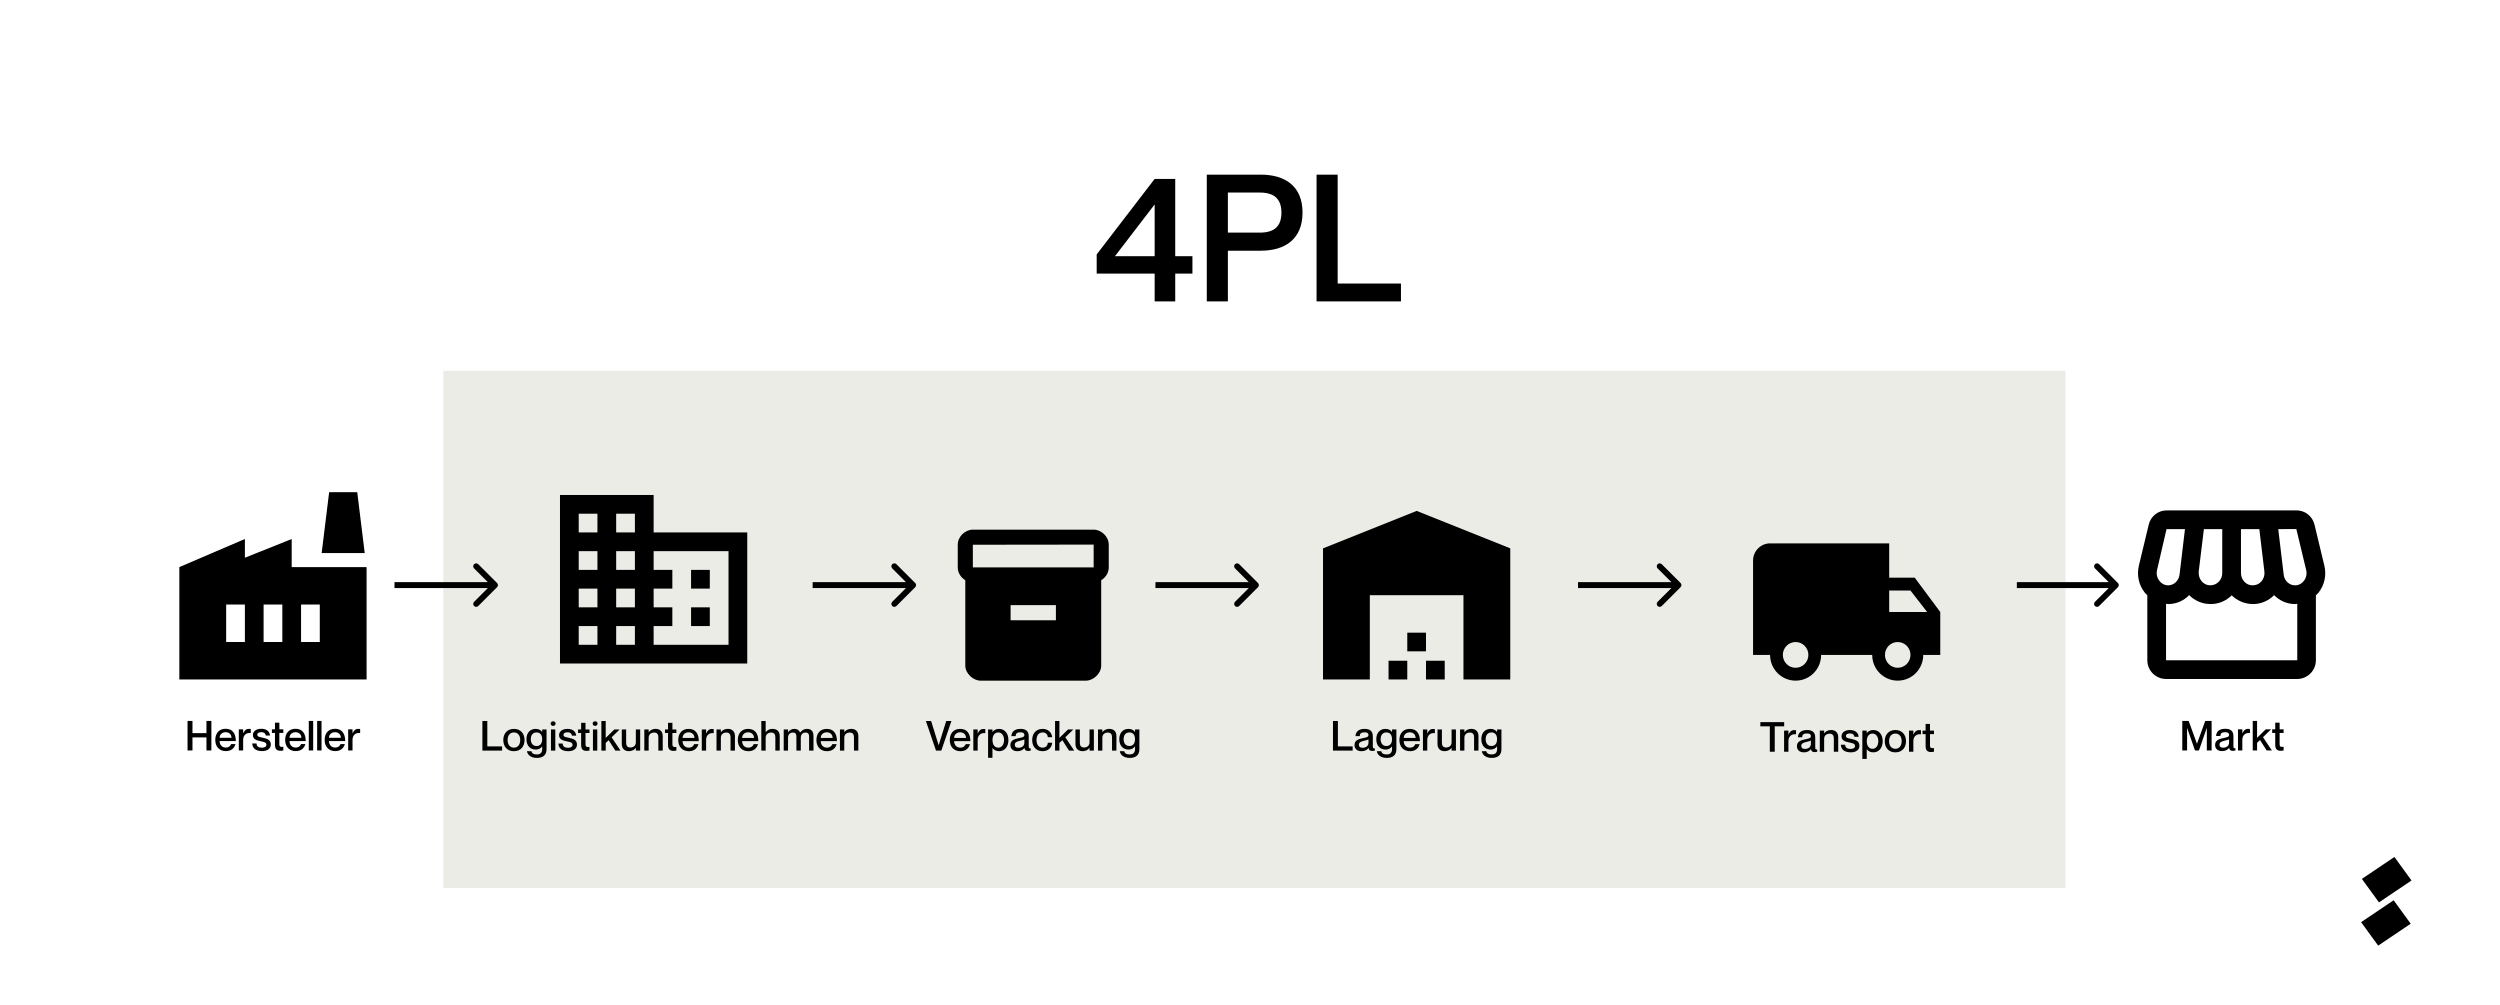
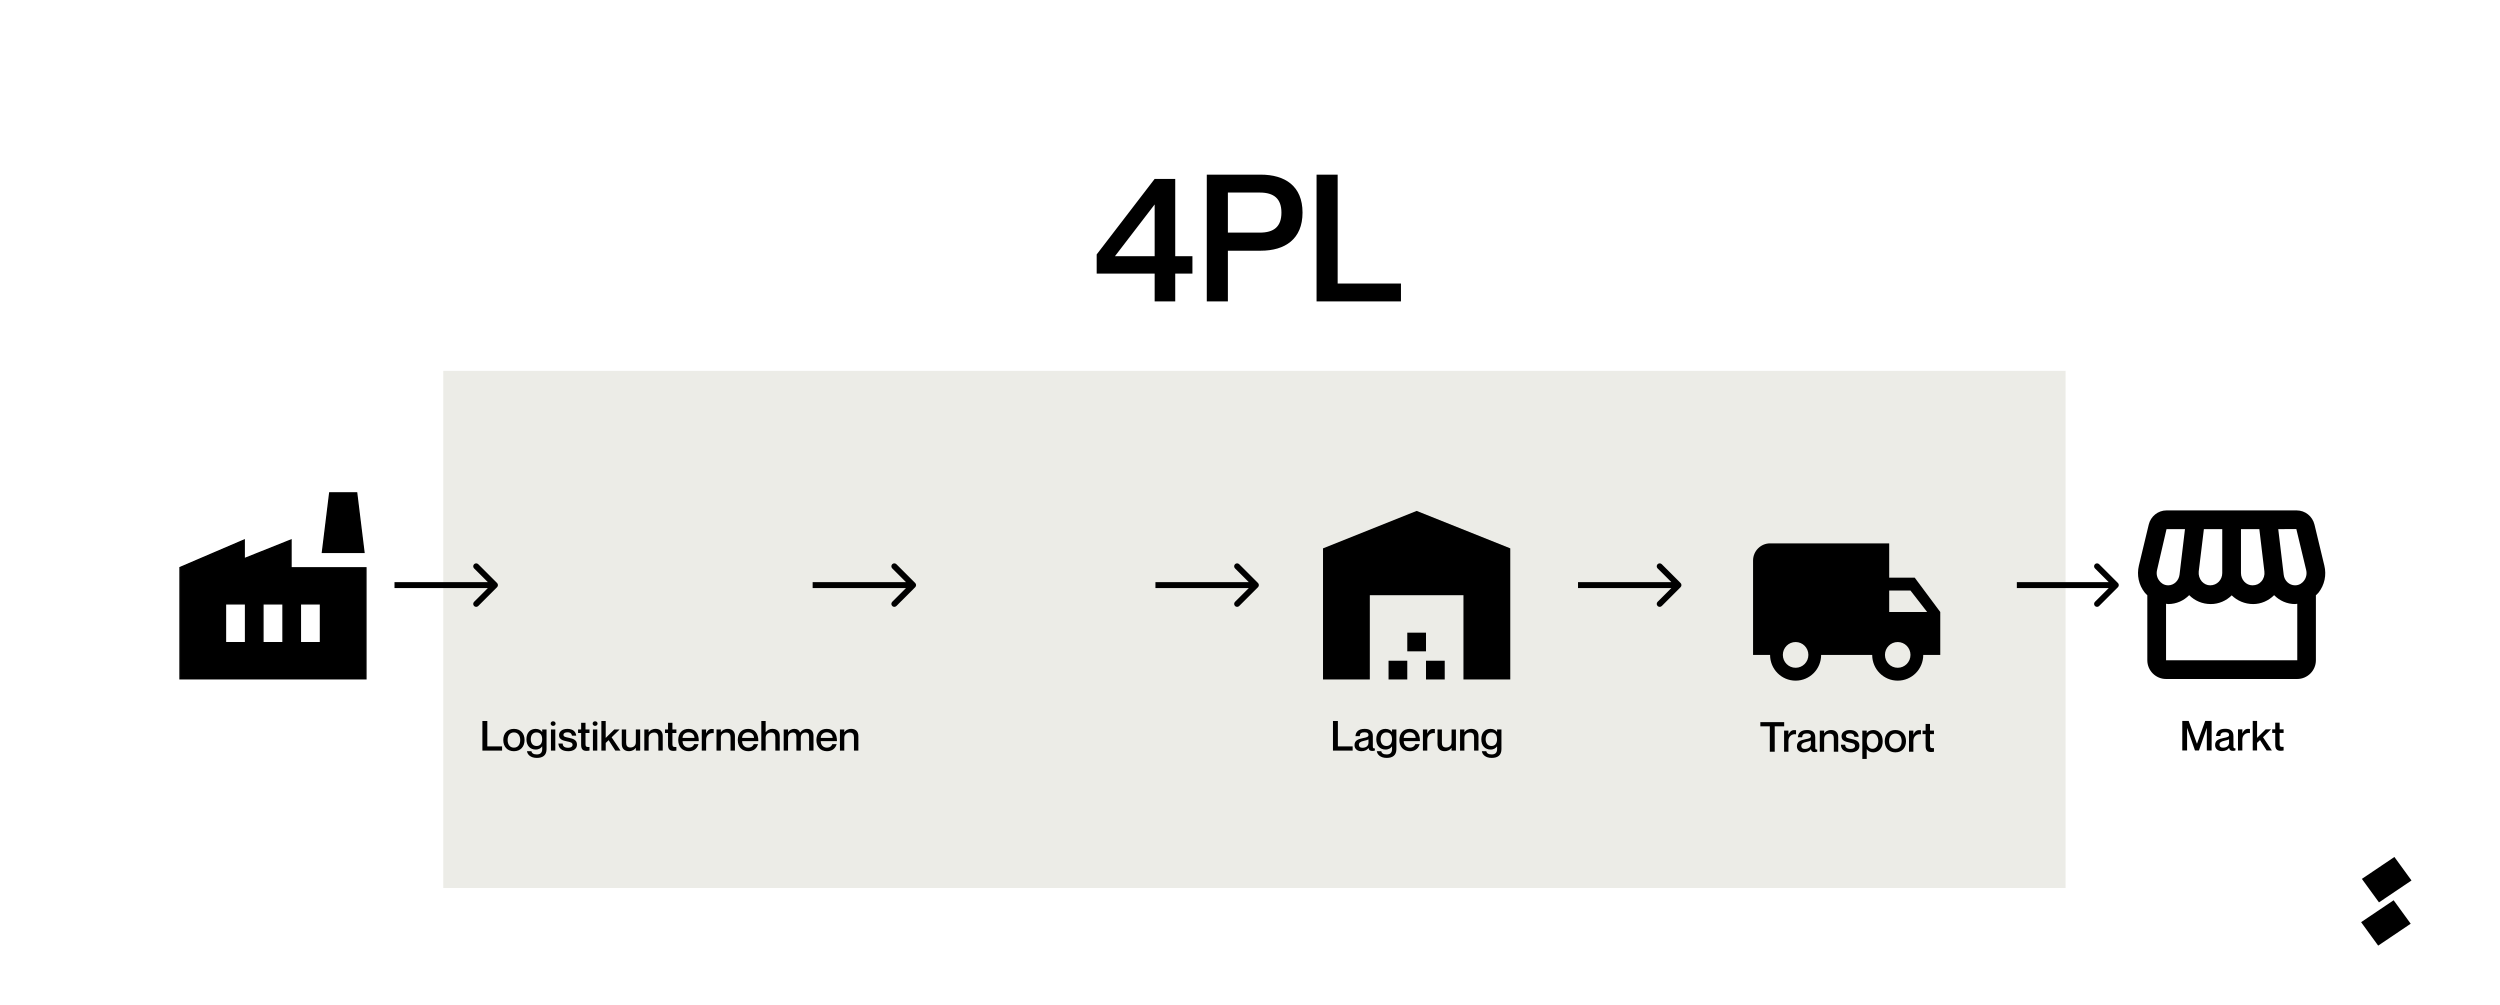
<svg xmlns="http://www.w3.org/2000/svg" width="1692" height="680" viewBox="0 0 1692 680" fill="none">
-   <rect width="1692" height="680" fill="white" />
  <rect x="300" y="251" width="1098" height="350" fill="#ECECE7" />
  <path d="M795.395 204H781.475V185.16H742.235V172.2L781.475 121.08H795.395V173.4H807.035V185.16H795.395V204ZM781.475 138.36L754.595 173.4H781.475V138.36ZM816.754 204V118.2H853.234C869.674 118.2 881.554 125.88 881.554 143.88C881.554 161.88 869.674 169.68 853.234 169.68H831.034V204H816.754ZM831.034 130.32V157.44H852.634C862.234 157.44 867.274 153.36 867.274 143.88C867.274 134.52 862.234 130.32 852.634 130.32H831.034ZM891.05 118.2H905.33V191.88H948.17V204H891.05V118.2Z" fill="black" />
  <path d="M1620.53 580L1598.52 594.835L1610.09 610.738L1632.1 595.903L1620.53 580Z" fill="black" />
  <path d="M1620.01 609.289L1598 624.124L1609.55 640.003L1631.56 625.167L1620.01 609.289Z" fill="black" />
-   <path d="M126.933 487.91H130.265V496.198H139.729V487.91H143.061V507.93H139.729V499.054H130.265V507.93H126.933V487.91ZM152.777 505.942C155.213 505.942 156.193 504.43 156.445 503.562H159.385C158.657 506.278 156.529 508.35 152.861 508.35C148.409 508.35 145.693 505.27 145.693 500.79C145.693 496.142 148.409 493.23 152.721 493.23C157.341 493.23 159.609 496.45 159.609 501.546H148.633C148.633 503.954 150.173 505.942 152.777 505.942ZM152.721 495.554C150.341 495.554 148.633 497.15 148.633 499.362H156.669C156.669 497.15 155.101 495.554 152.721 495.554ZM168.429 493.286C168.933 493.286 169.297 493.314 169.717 493.37V496.142H169.661C166.833 495.666 164.565 497.57 164.565 500.622V507.93H161.625V493.622H164.565V496.31H164.621C165.377 494.518 166.553 493.286 168.429 493.286ZM177.794 499.278C180.426 499.894 183.282 500.482 183.282 503.898C183.282 506.642 180.93 508.35 177.458 508.35C172.838 508.35 170.85 506.194 170.71 503.17H173.566C173.706 504.71 174.378 506.026 177.402 506.026C179.446 506.026 180.314 505.018 180.314 504.122C180.314 502.33 178.606 502.19 176.506 501.686C174.238 501.154 171.158 500.706 171.158 497.458C171.158 495.106 173.23 493.23 176.814 493.23C180.706 493.23 182.554 495.33 182.75 497.822H179.894C179.698 496.702 179.138 495.554 176.842 495.554C175.078 495.554 174.126 496.226 174.126 497.234C174.126 498.69 175.722 498.802 177.794 499.278ZM191.754 496.03H189.066V503.786C189.066 505.41 189.85 505.606 191.754 505.494V507.902C191.166 508.042 190.522 508.126 189.738 508.126C187.386 508.126 186.098 507.062 186.098 504.038V496.03H184.026V493.622H186.098V489.114H189.066V493.622H191.754V496.03ZM200.082 505.942C202.518 505.942 203.498 504.43 203.75 503.562H206.69C205.962 506.278 203.834 508.35 200.166 508.35C195.714 508.35 192.998 505.27 192.998 500.79C192.998 496.142 195.714 493.23 200.026 493.23C204.646 493.23 206.914 496.45 206.914 501.546H195.938C195.938 503.954 197.478 505.942 200.082 505.942ZM200.026 495.554C197.646 495.554 195.938 497.15 195.938 499.362H203.974C203.974 497.15 202.406 495.554 200.026 495.554ZM208.986 487.91H211.954V507.93H208.986V487.91ZM214.646 487.91H217.614V507.93H214.646V487.91ZM226.797 505.942C229.233 505.942 230.213 504.43 230.465 503.562H233.405C232.677 506.278 230.549 508.35 226.881 508.35C222.429 508.35 219.713 505.27 219.713 500.79C219.713 496.142 222.429 493.23 226.741 493.23C231.361 493.23 233.629 496.45 233.629 501.546H222.653C222.653 503.954 224.193 505.942 226.797 505.942ZM226.741 495.554C224.361 495.554 222.653 497.15 222.653 499.362H230.689C230.689 497.15 229.121 495.554 226.741 495.554ZM242.449 493.286C242.953 493.286 243.317 493.314 243.737 493.37V496.142H243.681C240.853 495.666 238.585 497.57 238.585 500.622V507.93H235.645V493.622H238.585V496.31H238.641C239.397 494.518 240.573 493.286 242.449 493.286Z" fill="black" />
  <path d="M121.878 384.145L165.236 365.563V377.479V378.217L165.921 377.943L196.92 365.544V383.815V384.315H197.42H247.614V459.357H121.878V384.145ZM177.909 434.51V435.01H178.409H191.083H191.583V434.51V409.163V408.663H191.083H178.409H177.909V409.163V434.51ZM152.562 434.51V435.01H153.062H165.736H166.236V434.51V409.163V408.663H165.736H153.062H152.562V409.163V434.51ZM216.93 409.163V408.663H216.43H203.756H203.256V409.163V434.51V435.01H203.756H216.43H216.93V434.51V409.163ZM241.335 333.621L246.281 373.81H218.263L223.209 333.621H241.335Z" fill="black" stroke="black" />
  <path d="M1476.97 507.93V487.91H1481.28L1486.88 503.31H1486.94L1492.51 487.91H1496.82V507.93H1493.58V492.754H1493.52L1488.23 507.93H1485.57L1480.28 492.754H1480.22V507.93H1476.97ZM1508.64 497.374C1508.64 496.338 1508.02 495.554 1506.06 495.554C1503.71 495.554 1502.84 496.282 1502.7 498.13H1499.85C1499.99 495.386 1501.75 493.23 1506.06 493.23C1509.23 493.23 1511.58 494.434 1511.58 498.242V505.046C1511.58 506.054 1511.8 506.586 1512.95 506.474V507.874C1512.28 508.126 1511.8 508.182 1511.24 508.182C1509.68 508.182 1508.95 507.622 1508.67 506.222H1508.61C1507.72 507.482 1506.09 508.35 1503.88 508.35C1500.97 508.35 1499.18 506.67 1499.18 504.262C1499.18 501.126 1501.5 500.146 1505.08 499.446C1507.3 499.026 1508.64 498.746 1508.64 497.374ZM1504.52 506.026C1506.96 506.026 1508.64 504.822 1508.64 502.498V500.342C1508.16 500.678 1507.02 501.014 1505.64 501.294C1503.21 501.826 1502.14 502.526 1502.14 503.982C1502.14 505.298 1502.93 506.026 1504.52 506.026ZM1521.48 493.286C1521.98 493.286 1522.34 493.314 1522.76 493.37V496.142H1522.71C1519.88 495.666 1517.61 497.57 1517.61 500.622V507.93H1514.67V493.622H1517.61V496.31H1517.67C1518.42 494.518 1519.6 493.286 1521.48 493.286ZM1524.65 487.91H1527.59V499.362L1533.42 493.622H1537.03L1531.6 498.942L1537.62 507.93H1534.09L1529.58 500.874L1527.59 502.75V507.93H1524.65V487.91ZM1545.54 496.03H1542.85V503.786C1542.85 505.41 1543.63 505.606 1545.54 505.494V507.902C1544.95 508.042 1544.31 508.126 1543.52 508.126C1541.17 508.126 1539.88 507.062 1539.88 504.038V496.03H1537.81V493.622H1539.88V489.114H1542.85V493.622H1545.54V496.03Z" fill="black" />
  <path d="M1573.11 382.775L1566.45 355.074C1565.06 349.37 1560.11 345.439 1554.35 345.439H1466.3C1460.59 345.439 1455.59 349.433 1454.26 355.074L1447.6 382.775C1446.08 389.241 1447.47 395.833 1451.53 401.031C1452.04 401.728 1452.73 402.235 1453.3 402.869V446.861C1453.3 453.833 1459.01 459.538 1465.98 459.538H1554.73C1561.7 459.538 1567.4 453.833 1567.4 446.861V402.869C1567.97 402.299 1568.67 401.728 1569.18 401.094C1573.24 395.897 1574.69 389.241 1573.11 382.775ZM1554.16 358.054L1560.81 385.754C1561.45 388.417 1560.87 391.079 1559.23 393.171C1558.34 394.312 1556.44 396.15 1553.27 396.15C1549.4 396.15 1546.04 393.044 1545.6 388.924L1541.92 358.117L1554.16 358.054ZM1516.69 358.117H1529.12L1532.54 386.769C1532.86 389.241 1532.1 391.713 1530.45 393.551C1529.05 395.199 1527.03 396.15 1524.43 396.15C1520.18 396.15 1516.69 392.41 1516.69 387.846V358.117ZM1488.1 386.769L1491.59 358.117H1504.02V387.846C1504.02 392.41 1500.53 396.15 1495.84 396.15C1493.68 396.15 1491.72 395.199 1490.2 393.551C1488.61 391.713 1487.85 389.241 1488.1 386.769ZM1459.9 385.754L1466.3 358.117H1478.79L1475.11 388.924C1474.6 393.044 1471.31 396.15 1467.44 396.15C1464.33 396.15 1462.37 394.312 1461.55 393.171C1459.83 391.142 1459.26 388.417 1459.9 385.754ZM1465.98 446.861V408.638C1466.49 408.701 1466.93 408.828 1467.44 408.828C1472.96 408.828 1477.96 406.546 1481.64 402.806C1485.44 406.609 1490.51 408.828 1496.28 408.828C1501.8 408.828 1506.74 406.546 1510.42 402.933C1514.16 406.546 1519.23 408.828 1524.93 408.828C1530.26 408.828 1535.33 406.609 1539.13 402.806C1542.81 406.546 1547.82 408.828 1553.33 408.828C1553.84 408.828 1554.28 408.701 1554.79 408.638V446.861H1465.98Z" fill="black" />
  <path d="M326.487 487.98H329.819V505.172H339.815V508H326.487V487.98ZM347.822 508.42C343.342 508.42 340.626 505.312 340.626 500.86C340.626 496.408 343.342 493.3 347.822 493.3C352.302 493.3 355.018 496.408 355.018 500.86C355.018 505.312 352.302 508.42 347.822 508.42ZM347.822 506.012C350.622 506.012 352.078 503.8 352.078 500.86C352.078 497.892 350.622 495.708 347.822 495.708C345.022 495.708 343.566 497.892 343.566 500.86C343.566 503.8 345.022 506.012 347.822 506.012ZM366.962 493.692H369.902V507.02C369.902 511.136 367.41 512.956 363.35 512.956C359.234 512.956 356.966 510.8 356.658 508.392H359.626C359.906 509.652 360.914 510.604 363.238 510.604C365.702 510.604 366.962 509.484 366.962 506.908V505.172H366.906C366.15 506.236 364.834 507.3 362.566 507.3C358.982 507.3 356.294 504.808 356.294 500.3C356.294 495.764 358.982 493.3 362.566 493.3C364.834 493.3 366.15 494.364 366.906 495.372H366.962V493.692ZM363.126 504.892C365.506 504.892 366.934 503.324 366.934 500.3C366.934 497.276 365.506 495.708 363.126 495.708C360.55 495.708 359.234 497.64 359.234 500.3C359.234 502.932 360.55 504.892 363.126 504.892ZM374.343 491.284C373.531 491.284 372.691 490.724 372.691 489.716C372.691 488.708 373.531 488.176 374.343 488.176C375.211 488.176 376.023 488.708 376.023 489.716C376.023 490.724 375.211 491.284 374.343 491.284ZM372.887 493.692H375.827V508H372.887V493.692ZM385.004 499.348C387.636 499.964 390.492 500.552 390.492 503.968C390.492 506.712 388.14 508.42 384.668 508.42C380.048 508.42 378.06 506.264 377.92 503.24H380.776C380.916 504.78 381.588 506.096 384.612 506.096C386.656 506.096 387.524 505.088 387.524 504.192C387.524 502.4 385.816 502.26 383.716 501.756C381.448 501.224 378.368 500.776 378.368 497.528C378.368 495.176 380.44 493.3 384.024 493.3C387.916 493.3 389.764 495.4 389.96 497.892H387.104C386.908 496.772 386.348 495.624 384.052 495.624C382.288 495.624 381.336 496.296 381.336 497.304C381.336 498.76 382.932 498.872 385.004 499.348ZM398.964 496.1H396.276V503.856C396.276 505.48 397.06 505.676 398.964 505.564V507.972C398.376 508.112 397.732 508.196 396.948 508.196C394.596 508.196 393.308 507.132 393.308 504.108V496.1H391.236V493.692H393.308V489.184H396.276V493.692H398.964V496.1ZM402.753 491.284C401.941 491.284 401.101 490.724 401.101 489.716C401.101 488.708 401.941 488.176 402.753 488.176C403.621 488.176 404.433 488.708 404.433 489.716C404.433 490.724 403.621 491.284 402.753 491.284ZM401.297 493.692H404.237V508H401.297V493.692ZM407.007 487.98H409.947V499.432L415.771 493.692H419.383L413.951 499.012L419.971 508H416.443L411.935 500.944L409.947 502.82V508H407.007V487.98ZM430.333 493.692H433.273V508H430.333V506.152H430.277C429.521 507.272 428.037 508.392 425.573 508.392C422.913 508.392 420.813 506.852 420.813 503.576V493.692H423.781V502.736C423.781 504.668 424.593 505.9 426.609 505.9C428.877 505.9 430.333 504.528 430.333 502.4V493.692ZM443.774 493.3C446.434 493.3 448.534 494.84 448.534 498.116V508H445.566V498.956C445.566 497.024 444.754 495.792 442.738 495.792C440.47 495.792 439.014 497.164 439.014 499.292V508H436.074V493.692H439.014V495.54H439.07C439.826 494.42 441.31 493.3 443.774 493.3ZM457.781 496.1H455.093V503.856C455.093 505.48 455.877 505.676 457.781 505.564V507.972C457.193 508.112 456.549 508.196 455.765 508.196C453.413 508.196 452.125 507.132 452.125 504.108V496.1H450.053V493.692H452.125V489.184H455.093V493.692H457.781V496.1ZM466.109 506.012C468.545 506.012 469.525 504.5 469.777 503.632H472.717C471.989 506.348 469.861 508.42 466.193 508.42C461.741 508.42 459.025 505.34 459.025 500.86C459.025 496.212 461.741 493.3 466.053 493.3C470.673 493.3 472.941 496.52 472.941 501.616H461.965C461.965 504.024 463.505 506.012 466.109 506.012ZM466.053 495.624C463.673 495.624 461.965 497.22 461.965 499.432H470.001C470.001 497.22 468.433 495.624 466.053 495.624ZM481.761 493.356C482.265 493.356 482.629 493.384 483.049 493.44V496.212H482.993C480.165 495.736 477.897 497.64 477.897 500.692V508H474.957V493.692H477.897V496.38H477.953C478.709 494.588 479.885 493.356 481.761 493.356ZM492.637 493.3C495.297 493.3 497.397 494.84 497.397 498.116V508H494.429V498.956C494.429 497.024 493.617 495.792 491.601 495.792C489.333 495.792 487.877 497.164 487.877 499.292V508H484.937V493.692H487.877V495.54H487.933C488.689 494.42 490.173 493.3 492.637 493.3ZM506.414 506.012C508.85 506.012 509.83 504.5 510.082 503.632H513.022C512.294 506.348 510.166 508.42 506.498 508.42C502.046 508.42 499.33 505.34 499.33 500.86C499.33 496.212 502.046 493.3 506.358 493.3C510.978 493.3 513.246 496.52 513.246 501.616H502.27C502.27 504.024 503.81 506.012 506.414 506.012ZM506.358 495.624C503.978 495.624 502.27 497.22 502.27 499.432H510.306C510.306 497.22 508.738 495.624 506.358 495.624ZM522.905 493.3C525.621 493.3 527.721 494.84 527.721 498.116V508H524.753V498.956C524.753 497.024 523.941 495.792 521.897 495.792C519.741 495.792 518.201 497.164 518.201 499.292V508H515.261V487.98H518.201V495.54H518.257C519.013 494.42 520.497 493.3 522.905 493.3ZM546.202 493.3C549.086 493.3 550.57 495.036 550.57 498.116V508H547.602V498.956C547.602 497.024 547.21 495.792 545.194 495.792C543.206 495.792 541.974 497.164 541.974 499.292V508H539.006V498.956C539.006 497.024 538.614 495.792 536.57 495.792C534.61 495.792 533.35 497.164 533.35 499.292V508H530.41V493.692H533.35V495.54H533.406C534.162 494.42 535.506 493.3 537.662 493.3C539.678 493.3 540.882 494.224 541.47 495.764H541.526C542.59 494.392 543.99 493.3 546.202 493.3ZM559.624 506.012C562.06 506.012 563.04 504.5 563.292 503.632H566.232C565.504 506.348 563.376 508.42 559.708 508.42C555.256 508.42 552.54 505.34 552.54 500.86C552.54 496.212 555.256 493.3 559.568 493.3C564.188 493.3 566.456 496.52 566.456 501.616H555.48C555.48 504.024 557.02 506.012 559.624 506.012ZM559.568 495.624C557.188 495.624 555.48 497.22 555.48 499.432H563.516C563.516 497.22 561.948 495.624 559.568 495.624ZM576.172 493.3C578.832 493.3 580.932 494.84 580.932 498.116V508H577.964V498.956C577.964 497.024 577.152 495.792 575.136 495.792C572.868 495.792 571.412 497.164 571.412 499.292V508H568.472V493.692H571.412V495.54H571.468C572.224 494.42 573.708 493.3 576.172 493.3Z" fill="black" />
-   <path d="M442.37 360.348V335H379V449.066H505.74V360.348H442.37ZM404.348 436.392H391.674V423.718H404.348V436.392ZM404.348 411.044H391.674V398.37H404.348V411.044ZM404.348 385.696H391.674V373.022H404.348V385.696ZM404.348 360.348H391.674V347.674H404.348V360.348ZM429.696 436.392H417.022V423.718H429.696V436.392ZM429.696 411.044H417.022V398.37H429.696V411.044ZM429.696 385.696H417.022V373.022H429.696V385.696ZM429.696 360.348H417.022V347.674H429.696V360.348ZM493.066 436.392H442.37V423.718H455.044V411.044H442.37V398.37H455.044V385.696H442.37V373.022H493.066V436.392ZM480.392 385.696H467.718V398.37H480.392V385.696ZM480.392 411.044H467.718V423.718H480.392V411.044Z" fill="black" />
  <path d="M851.414 397.414C852.195 396.633 852.195 395.367 851.414 394.586L838.686 381.858C837.905 381.077 836.639 381.077 835.858 381.858C835.077 382.639 835.077 383.905 835.858 384.686L847.172 396L835.858 407.314C835.077 408.095 835.077 409.361 835.858 410.142C836.639 410.923 837.905 410.923 838.686 410.142L851.414 397.414ZM782 398H850V394H782V398Z" fill="black" />
  <path d="M1137.41 397.414C1138.2 396.633 1138.2 395.367 1137.41 394.586L1124.69 381.858C1123.91 381.077 1122.64 381.077 1121.86 381.858C1121.08 382.639 1121.08 383.905 1121.86 384.686L1133.17 396L1121.86 407.314C1121.08 408.095 1121.08 409.361 1121.86 410.142C1122.64 410.923 1123.91 410.923 1124.69 410.142L1137.41 397.414ZM1068 398H1136V394H1068V398Z" fill="black" />
  <path d="M1433.41 397.414C1434.2 396.633 1434.2 395.367 1433.41 394.586L1420.69 381.858C1419.91 381.077 1418.64 381.077 1417.86 381.858C1417.08 382.639 1417.08 383.905 1417.86 384.686L1429.17 396L1417.86 407.314C1417.08 408.095 1417.08 409.361 1417.86 410.142C1418.64 410.923 1419.91 410.923 1420.69 410.142L1433.41 397.414ZM1365 398H1432V394H1365V398Z" fill="black" />
  <path d="M336.414 397.414C337.195 396.633 337.195 395.367 336.414 394.586L323.686 381.858C322.905 381.077 321.639 381.077 320.858 381.858C320.077 382.639 320.077 383.905 320.858 384.686L332.172 396L320.858 407.314C320.077 408.095 320.077 409.361 320.858 410.142C321.639 410.923 322.905 410.923 323.686 410.142L336.414 397.414ZM267 398H335V394H267V398Z" fill="black" />
  <path d="M619.414 397.414C620.195 396.633 620.195 395.367 619.414 394.586L606.686 381.858C605.905 381.077 604.639 381.077 603.858 381.858C603.077 382.639 603.077 383.905 603.858 384.686L615.172 396L603.858 407.314C603.077 408.095 603.077 409.361 603.858 410.142C604.639 410.923 605.905 410.923 606.686 410.142L619.414 397.414ZM550 398H618V394H550V398Z" fill="black" />
  <path d="M1197.81 508.774V491.582H1191.4V488.754H1207.53V491.582H1201.14V508.774H1197.81ZM1214.27 494.13C1214.78 494.13 1215.14 494.158 1215.56 494.214V496.986H1215.51C1212.68 496.51 1210.41 498.414 1210.41 501.466V508.774H1207.47V494.466H1210.41V497.154H1210.47C1211.22 495.362 1212.4 494.13 1214.27 494.13ZM1225.61 498.218C1225.61 497.182 1224.99 496.398 1223.03 496.398C1220.68 496.398 1219.81 497.126 1219.67 498.974H1216.82C1216.96 496.23 1218.72 494.074 1223.03 494.074C1226.2 494.074 1228.55 495.278 1228.55 499.086V505.89C1228.55 506.898 1228.77 507.43 1229.92 507.318V508.718C1229.25 508.97 1228.77 509.026 1228.21 509.026C1226.65 509.026 1225.92 508.466 1225.64 507.066H1225.58C1224.69 508.326 1223.06 509.194 1220.85 509.194C1217.94 509.194 1216.15 507.514 1216.15 505.106C1216.15 501.97 1218.47 500.99 1222.05 500.29C1224.27 499.87 1225.61 499.59 1225.61 498.218ZM1221.49 506.87C1223.93 506.87 1225.61 505.666 1225.61 503.342V501.186C1225.13 501.522 1223.99 501.858 1222.61 502.138C1220.18 502.67 1219.11 503.37 1219.11 504.826C1219.11 506.142 1219.9 506.87 1221.49 506.87ZM1239.34 494.074C1242 494.074 1244.1 495.614 1244.1 498.89V508.774H1241.13V499.73C1241.13 497.798 1240.32 496.566 1238.31 496.566C1236.04 496.566 1234.58 497.938 1234.58 500.066V508.774H1231.64V494.466H1234.58V496.314H1234.64C1235.39 495.194 1236.88 494.074 1239.34 494.074ZM1252.98 500.122C1255.61 500.738 1258.47 501.326 1258.47 504.742C1258.47 507.486 1256.11 509.194 1252.64 509.194C1248.02 509.194 1246.03 507.038 1245.89 504.014H1248.75C1248.89 505.554 1249.56 506.87 1252.59 506.87C1254.63 506.87 1255.5 505.862 1255.5 504.966C1255.5 503.174 1253.79 503.034 1251.69 502.53C1249.42 501.998 1246.34 501.55 1246.34 498.302C1246.34 495.95 1248.41 494.074 1252 494.074C1255.89 494.074 1257.74 496.174 1257.93 498.666H1255.08C1254.88 497.546 1254.32 496.398 1252.03 496.398C1250.26 496.398 1249.31 497.07 1249.31 498.078C1249.31 499.534 1250.91 499.646 1252.98 500.122ZM1267.85 494.074C1271.49 494.074 1274.21 496.93 1274.21 501.634C1274.21 506.338 1271.49 509.194 1267.85 509.194C1265.61 509.194 1264.21 508.13 1263.46 507.066H1263.4V513.646H1260.43V494.466H1263.4V496.146H1263.46C1264.21 495.138 1265.61 494.074 1267.85 494.074ZM1267.29 506.786C1269.87 506.786 1271.24 504.434 1271.24 501.634C1271.24 498.834 1269.87 496.482 1267.29 496.482C1264.91 496.482 1263.43 498.442 1263.43 501.634C1263.43 504.798 1264.91 506.786 1267.29 506.786ZM1282.79 509.194C1278.31 509.194 1275.59 506.086 1275.59 501.634C1275.59 497.182 1278.31 494.074 1282.79 494.074C1287.27 494.074 1289.98 497.182 1289.98 501.634C1289.98 506.086 1287.27 509.194 1282.79 509.194ZM1282.79 506.786C1285.59 506.786 1287.04 504.574 1287.04 501.634C1287.04 498.666 1285.59 496.482 1282.79 496.482C1279.99 496.482 1278.53 498.666 1278.53 501.634C1278.53 504.574 1279.99 506.786 1282.79 506.786ZM1298.82 494.13C1299.32 494.13 1299.69 494.158 1300.11 494.214V496.986H1300.05C1297.22 496.51 1294.96 498.414 1294.96 501.466V508.774H1292.02V494.466H1294.96V497.154H1295.01C1295.77 495.362 1296.94 494.13 1298.82 494.13ZM1308.91 496.874H1306.22V504.63C1306.22 506.254 1307.01 506.45 1308.91 506.338V508.746C1308.32 508.886 1307.68 508.97 1306.89 508.97C1304.54 508.97 1303.25 507.906 1303.25 504.882V496.874H1301.18V494.466H1303.25V489.958H1306.22V494.466H1308.91V496.874Z" fill="black" />
  <path d="M1295.89 390.977H1278.61V367.75H1197.99C1191.66 367.75 1186.47 372.976 1186.47 379.364V443.238H1197.99C1197.99 452.877 1205.71 460.659 1215.27 460.659C1224.83 460.659 1232.54 452.877 1232.54 443.238H1267.1C1267.1 452.877 1274.81 460.659 1284.37 460.659C1293.93 460.659 1301.65 452.877 1301.65 443.238H1313.17V414.204L1295.89 390.977ZM1215.27 451.948C1210.49 451.948 1206.63 448.058 1206.63 443.238C1206.63 438.419 1210.49 434.528 1215.27 434.528C1220.05 434.528 1223.91 438.419 1223.91 443.238C1223.91 448.058 1220.05 451.948 1215.27 451.948ZM1293.01 399.687L1304.3 414.204H1278.61V399.687H1293.01ZM1284.37 451.948C1279.59 451.948 1275.74 448.058 1275.74 443.238C1275.74 438.419 1279.59 434.528 1284.37 434.528C1289.15 434.528 1293.01 438.419 1293.01 443.238C1293.01 448.058 1289.15 451.948 1284.37 451.948Z" fill="black" />
-   <path d="M626.647 487.98H630.175L635.271 504.36H635.299L640.395 487.98H643.923L637.091 508H633.479L626.647 487.98ZM649.902 506.012C652.338 506.012 653.318 504.5 653.57 503.632H656.51C655.782 506.348 653.654 508.42 649.986 508.42C645.534 508.42 642.818 505.34 642.818 500.86C642.818 496.212 645.534 493.3 649.846 493.3C654.466 493.3 656.734 496.52 656.734 501.616H645.758C645.758 504.024 647.298 506.012 649.902 506.012ZM649.846 495.624C647.466 495.624 645.758 497.22 645.758 499.432H653.794C653.794 497.22 652.226 495.624 649.846 495.624ZM665.554 493.356C666.058 493.356 666.422 493.384 666.842 493.44V496.212H666.786C663.958 495.736 661.69 497.64 661.69 500.692V508H658.75V493.692H661.69V496.38H661.746C662.502 494.588 663.678 493.356 665.554 493.356ZM676.15 493.3C679.79 493.3 682.506 496.156 682.506 500.86C682.506 505.564 679.79 508.42 676.15 508.42C673.91 508.42 672.51 507.356 671.754 506.292H671.698V512.872H668.73V493.692H671.698V495.372H671.754C672.51 494.364 673.91 493.3 676.15 493.3ZM675.59 506.012C678.166 506.012 679.538 503.66 679.538 500.86C679.538 498.06 678.166 495.708 675.59 495.708C673.21 495.708 671.726 497.668 671.726 500.86C671.726 504.024 673.21 506.012 675.59 506.012ZM693.296 497.444C693.296 496.408 692.68 495.624 690.72 495.624C688.368 495.624 687.5 496.352 687.36 498.2H684.504C684.644 495.456 686.408 493.3 690.72 493.3C693.884 493.3 696.236 494.504 696.236 498.312V505.116C696.236 506.124 696.46 506.656 697.608 506.544V507.944C696.936 508.196 696.46 508.252 695.9 508.252C694.332 508.252 693.604 507.692 693.324 506.292H693.268C692.372 507.552 690.748 508.42 688.536 508.42C685.624 508.42 683.832 506.74 683.832 504.332C683.832 501.196 686.156 500.216 689.74 499.516C691.952 499.096 693.296 498.816 693.296 497.444ZM689.18 506.096C691.616 506.096 693.296 504.892 693.296 502.568V500.412C692.82 500.748 691.672 501.084 690.3 501.364C687.864 501.896 686.8 502.596 686.8 504.052C686.8 505.368 687.584 506.096 689.18 506.096ZM709.184 498.928C709.072 497.472 708.148 495.708 705.628 495.708C702.744 495.708 701.512 498.172 701.512 500.86C701.512 503.548 702.716 506.012 705.628 506.012C708.148 506.012 709.072 504.276 709.184 502.68H712.124C711.9 505.984 709.352 508.42 705.628 508.42C701.344 508.42 698.572 505.34 698.572 500.86C698.572 496.38 701.344 493.3 705.6 493.3C709.324 493.3 711.76 495.68 712.124 498.928H709.184ZM714.066 487.98H717.006V499.432L722.83 493.692H726.442L721.01 499.012L727.03 508H723.502L718.994 500.944L717.006 502.82V508H714.066V487.98ZM737.392 493.692H740.332V508H737.392V506.152H737.336C736.58 507.272 735.096 508.392 732.632 508.392C729.972 508.392 727.872 506.852 727.872 503.576V493.692H730.84V502.736C730.84 504.668 731.652 505.9 733.668 505.9C735.936 505.9 737.392 504.528 737.392 502.4V493.692ZM750.832 493.3C753.492 493.3 755.592 494.84 755.592 498.116V508H752.624V498.956C752.624 497.024 751.812 495.792 749.796 495.792C747.528 495.792 746.072 497.164 746.072 499.292V508H743.132V493.692H746.072V495.54H746.128C746.884 494.42 748.368 493.3 750.832 493.3ZM768.193 493.692H771.133V507.02C771.133 511.136 768.641 512.956 764.581 512.956C760.465 512.956 758.197 510.8 757.889 508.392H760.857C761.137 509.652 762.145 510.604 764.469 510.604C766.933 510.604 768.193 509.484 768.193 506.908V505.172H768.137C767.381 506.236 766.065 507.3 763.797 507.3C760.213 507.3 757.525 504.808 757.525 500.3C757.525 495.764 760.213 493.3 763.797 493.3C766.065 493.3 767.381 494.364 768.137 495.372H768.193V493.692ZM764.357 504.892C766.737 504.892 768.165 503.324 768.165 500.3C768.165 497.276 766.737 495.708 764.357 495.708C761.781 495.708 760.465 497.64 760.465 500.3C760.465 502.932 761.781 504.892 764.357 504.892Z" fill="black" />
-   <path d="M740.183 358.461H658.423C653.313 358.461 648.203 363.06 648.203 368.681V384.062C648.203 387.741 650.4 390.909 653.313 392.698V450.44C653.313 456.061 658.934 460.66 663.533 460.66H735.073C739.672 460.66 745.293 456.061 745.293 450.44V392.698C748.205 390.909 750.402 387.741 750.402 384.062V368.681C750.402 363.06 745.293 358.461 740.183 358.461ZM714.633 419.781H683.973V409.561H714.633V419.781ZM740.183 384.011H658.423V368.681L740.183 368.579V384.011Z" fill="black" />
  <path d="M902.151 487.98H905.483V505.172H915.479V508H902.151V487.98ZM926.191 497.444C926.191 496.408 925.575 495.624 923.615 495.624C921.263 495.624 920.395 496.352 920.255 498.2H917.399C917.539 495.456 919.303 493.3 923.615 493.3C926.779 493.3 929.131 494.504 929.131 498.312V505.116C929.131 506.124 929.355 506.656 930.503 506.544V507.944C929.831 508.196 929.355 508.252 928.795 508.252C927.227 508.252 926.499 507.692 926.219 506.292H926.163C925.267 507.552 923.643 508.42 921.431 508.42C918.519 508.42 916.727 506.74 916.727 504.332C916.727 501.196 919.051 500.216 922.635 499.516C924.847 499.096 926.191 498.816 926.191 497.444ZM922.075 506.096C924.511 506.096 926.191 504.892 926.191 502.568V500.412C925.715 500.748 924.567 501.084 923.195 501.364C920.759 501.896 919.695 502.596 919.695 504.052C919.695 505.368 920.479 506.096 922.075 506.096ZM942.134 493.692H945.074V507.02C945.074 511.136 942.582 512.956 938.522 512.956C934.406 512.956 932.138 510.8 931.83 508.392H934.798C935.078 509.652 936.086 510.604 938.41 510.604C940.874 510.604 942.134 509.484 942.134 506.908V505.172H942.078C941.322 506.236 940.006 507.3 937.738 507.3C934.154 507.3 931.466 504.808 931.466 500.3C931.466 495.764 934.154 493.3 937.738 493.3C940.006 493.3 941.322 494.364 942.078 495.372H942.134V493.692ZM938.298 504.892C940.678 504.892 942.106 503.324 942.106 500.3C942.106 497.276 940.678 495.708 938.298 495.708C935.722 495.708 934.406 497.64 934.406 500.3C934.406 502.932 935.722 504.892 938.298 504.892ZM954.191 506.012C956.627 506.012 957.607 504.5 957.859 503.632H960.799C960.071 506.348 957.943 508.42 954.275 508.42C949.823 508.42 947.107 505.34 947.107 500.86C947.107 496.212 949.823 493.3 954.135 493.3C958.755 493.3 961.023 496.52 961.023 501.616H950.047C950.047 504.024 951.587 506.012 954.191 506.012ZM954.135 495.624C951.755 495.624 950.047 497.22 950.047 499.432H958.083C958.083 497.22 956.515 495.624 954.135 495.624ZM969.843 493.356C970.347 493.356 970.711 493.384 971.131 493.44V496.212H971.075C968.247 495.736 965.979 497.64 965.979 500.692V508H963.039V493.692H965.979V496.38H966.035C966.791 494.588 967.967 493.356 969.843 493.356ZM982.427 493.692H985.367V508H982.427V506.152H982.371C981.615 507.272 980.131 508.392 977.667 508.392C975.007 508.392 972.907 506.852 972.907 503.576V493.692H975.875V502.736C975.875 504.668 976.687 505.9 978.703 505.9C980.971 505.9 982.427 504.528 982.427 502.4V493.692ZM995.868 493.3C998.528 493.3 1000.63 494.84 1000.63 498.116V508H997.66V498.956C997.66 497.024 996.848 495.792 994.832 495.792C992.564 495.792 991.108 497.164 991.108 499.292V508H988.168V493.692H991.108V495.54H991.164C991.92 494.42 993.404 493.3 995.868 493.3ZM1013.23 493.692H1016.17V507.02C1016.17 511.136 1013.68 512.956 1009.62 512.956C1005.5 512.956 1003.23 510.8 1002.92 508.392H1005.89C1006.17 509.652 1007.18 510.604 1009.5 510.604C1011.97 510.604 1013.23 509.484 1013.23 506.908V505.172H1013.17C1012.42 506.236 1011.1 507.3 1008.83 507.3C1005.25 507.3 1002.56 504.808 1002.56 500.3C1002.56 495.764 1005.25 493.3 1008.83 493.3C1011.1 493.3 1012.42 494.364 1013.17 495.372H1013.23V493.692ZM1009.39 504.892C1011.77 504.892 1013.2 503.324 1013.2 500.3C1013.2 497.276 1011.77 495.708 1009.39 495.708C1006.82 495.708 1005.5 497.64 1005.5 500.3C1005.5 502.932 1006.82 504.892 1009.39 504.892Z" fill="black" />
  <path d="M1022.15 459.853V371.138L958.783 345.791L895.415 371.138V459.853H927.099V402.822H990.467V459.853H1022.15ZM952.446 447.18H939.773V459.853H952.446V447.18ZM965.12 428.169H952.446V440.843H965.12V428.169ZM977.793 447.18H965.12V459.853H977.793V447.18Z" fill="black" />
</svg>